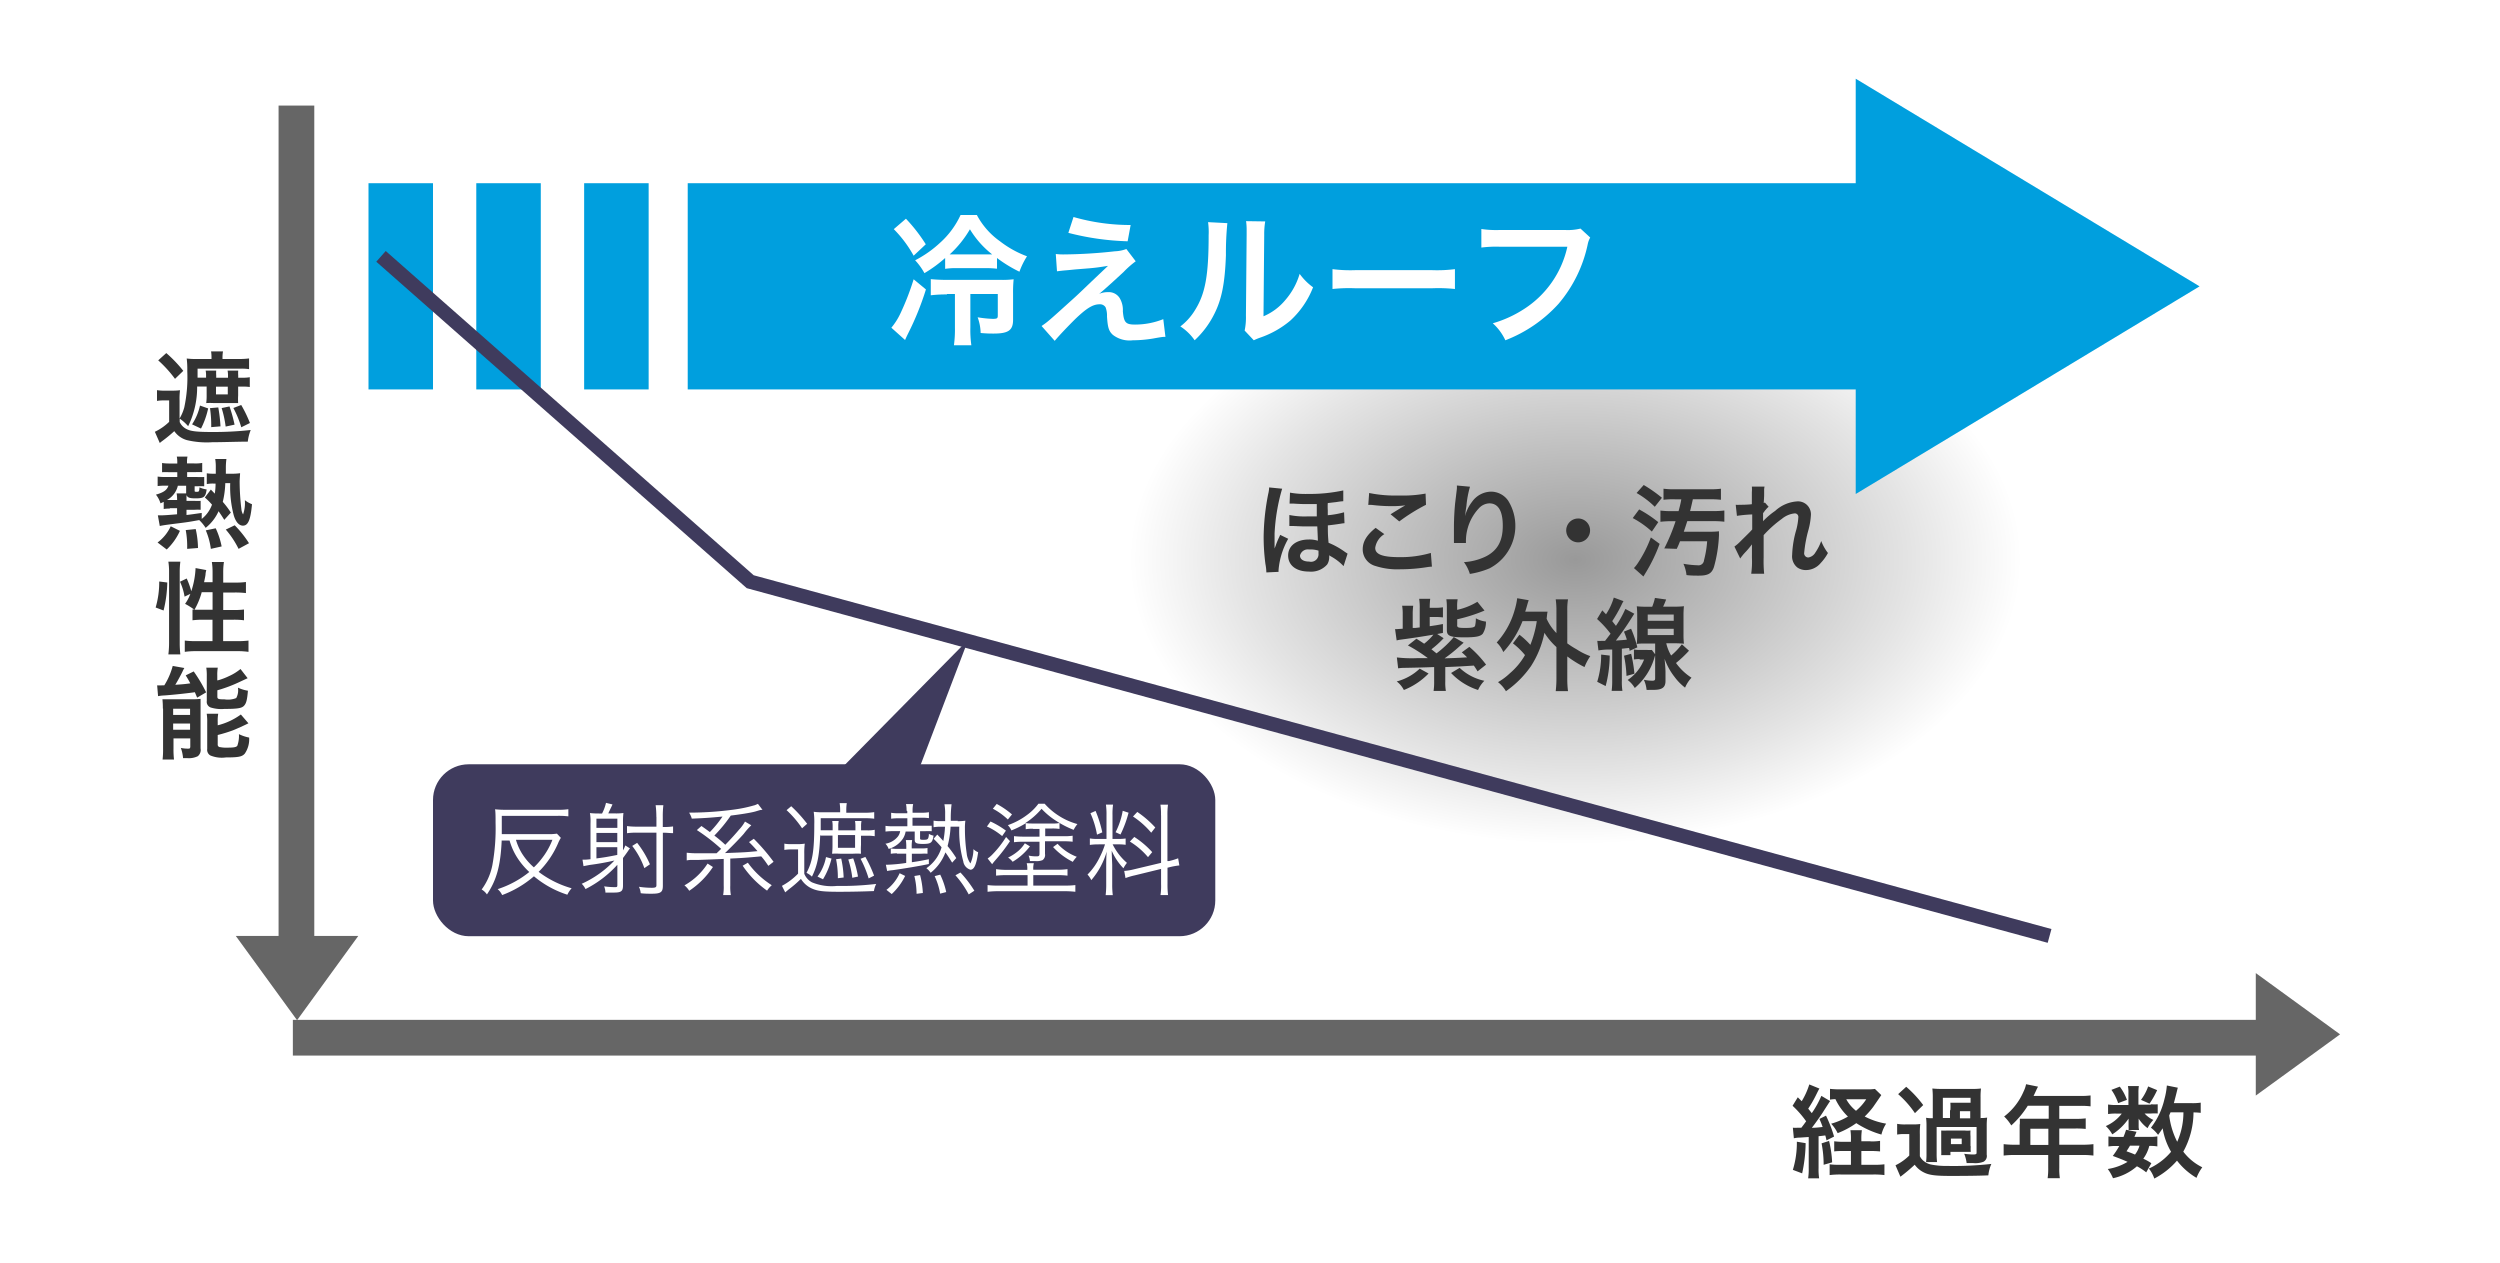
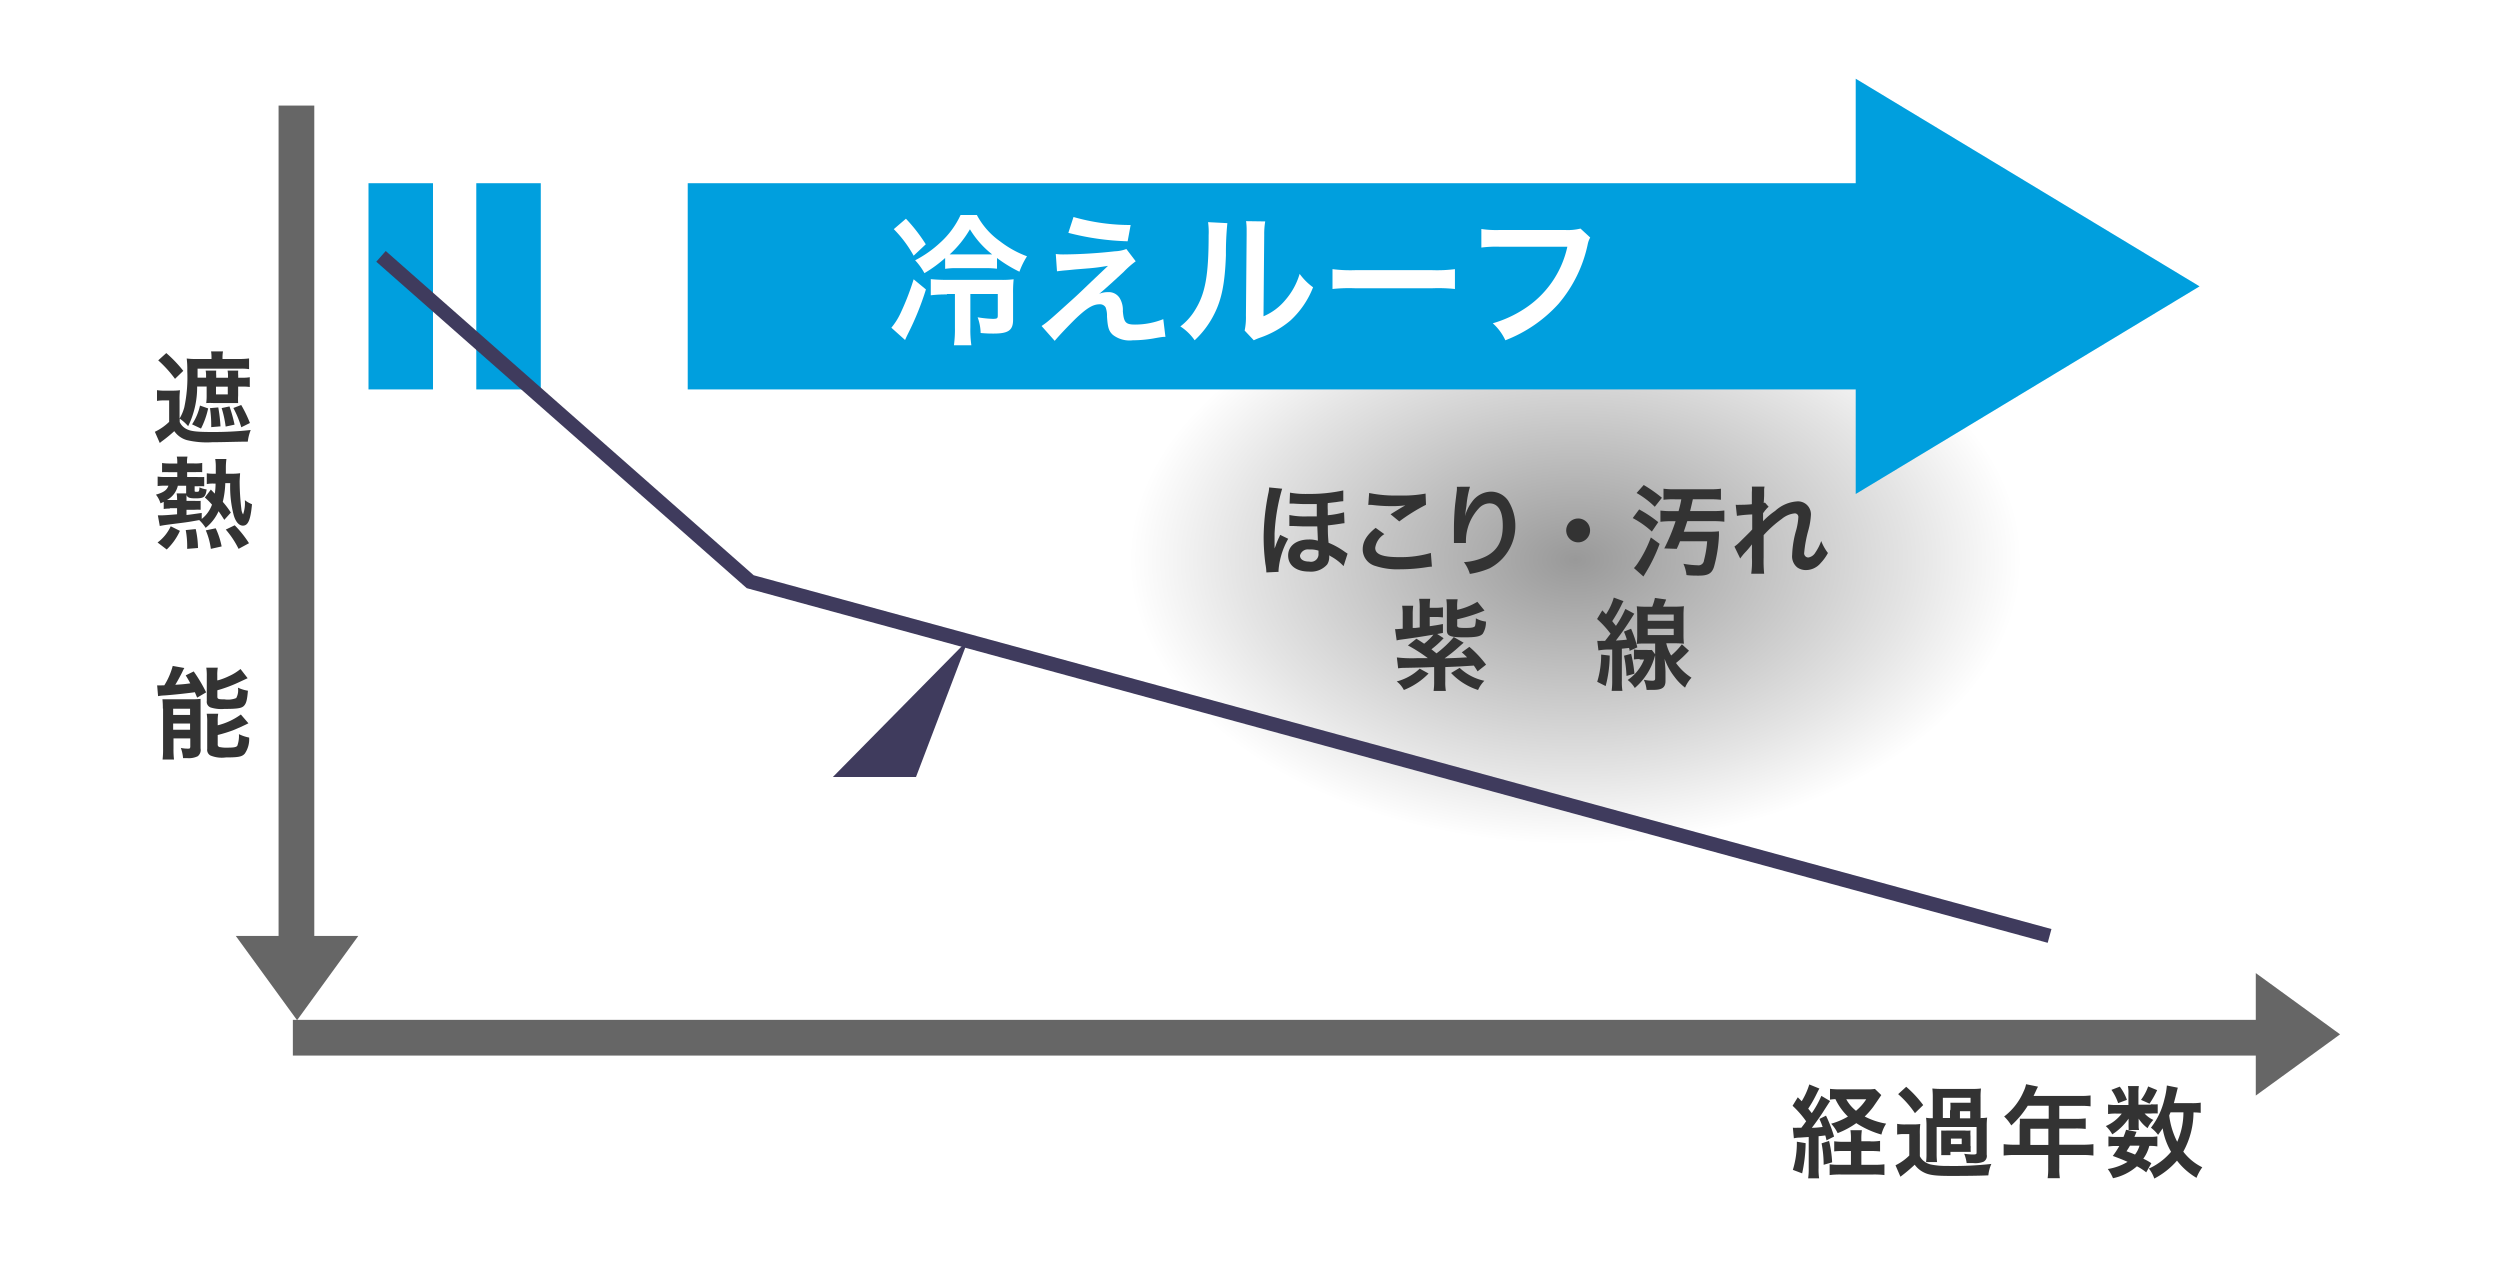
<svg xmlns="http://www.w3.org/2000/svg" id="レイヤー_1" data-name="レイヤー 1" viewBox="0 0 350 176.84">
  <defs>
    <style>.cls-1{fill:#fff;}.cls-2{fill:url(#名称未設定グラデーション_17);}.cls-3{fill:#333;}.cls-4{fill:#666;}.cls-5,.cls-8{fill:none;stroke-miterlimit:10;}.cls-5{stroke:#666;stroke-width:5px;}.cls-6{fill:#009fde;}.cls-7{fill:#3f3b5d;}.cls-8{stroke:#3f3b5d;stroke-width:2px;}</style>
    <radialGradient id="名称未設定グラデーション_17" cx="1280.19" cy="305.88" r="38.33" gradientTransform="translate(-1866.15 -239.77) scale(1.63 1.04)" gradientUnits="userSpaceOnUse">
      <stop offset="0" stop-color="#999" />
      <stop offset="0.75" stop-color="#e4e4e4" />
      <stop offset="1" stop-color="#fff" />
    </radialGradient>
  </defs>
  <title>img_hie03</title>
  <rect class="cls-1" width="350" height="176.84" />
  <ellipse class="cls-2" cx="215.84" cy="79.58" rx="81.9" ry="42.25" />
  <path class="cls-3" d="M271.16,267.78a6.21,6.21,0,0,0,.64-1.53,20.14,20.14,0,0,0,.42-5.06,12.77,12.77,0,0,0-.08-1.78,9.74,9.74,0,0,0,1.41.07h2.06v-0.14a5.19,5.19,0,0,0-.06-0.92h1.67a4.86,4.86,0,0,0-.07.92v0.14h2.3a10.62,10.62,0,0,0,1.42-.08v1.5a6.8,6.8,0,0,0-1.12-.07h-6.09v1.26h1.19v-0.32a3.2,3.2,0,0,0-.06-0.67h1.48a4.86,4.86,0,0,0,0,.69v0.31h1.65v-0.31a3.34,3.34,0,0,0-.06-0.69h1.49a4.68,4.68,0,0,0,0,.69v0.31h0.62a5.09,5.09,0,0,0,1-.07v1.37a7.4,7.4,0,0,0-1-.06h-0.63v1.25a9,9,0,0,0,0,1.06l-0.42,0h-3a9.12,9.12,0,0,0-1.05,0,7.53,7.53,0,0,0,.06-1.09v-1.23H273.6a12.35,12.35,0,0,1-1.26,5.56,6,6,0,0,0-1.18-1.06v0.48a2.06,2.06,0,0,0,1,1c0.56,0.29,1.47.39,3.52,0.39a47.34,47.34,0,0,0,5.42-.28,6.41,6.41,0,0,0-.41,1.63c-1.36,0-3.42.08-4.95,0.08a12,12,0,0,1-3.56-.29,3.2,3.2,0,0,1-1.78-1.26,19.59,19.59,0,0,1-1.6,1.32c-0.25.18-.31,0.24-0.43,0.34l-0.69-1.57a7.42,7.42,0,0,0,2-1.39v-3h-0.76a4.94,4.94,0,0,0-.94.07v-1.51a5.94,5.94,0,0,0,1.11.07h1.05a7.38,7.38,0,0,0,1.06-.06,10.12,10.12,0,0,0-.06,1.51v2.44Zm-1.88-9.13a18,18,0,0,1,2.38,2.49l-1.16,1.12a16.82,16.82,0,0,0-2.35-2.59Zm5.86,7.75a11.37,11.37,0,0,1-1,2.82l-1.25-.59A7.9,7.9,0,0,0,274,266Zm1.42-.14a22.13,22.13,0,0,1,.31,2.65l-1.3.11a16.58,16.58,0,0,0-.17-2.66Zm-0.32-1.82h1.65v-1.09h-1.65v1.09Zm1.89,1.68a20.69,20.69,0,0,1,.71,2.55l-1.25.27a14.88,14.88,0,0,0-.56-2.59Zm1.64-.2a18.07,18.07,0,0,1,1.22,2.52l-1.21.6a14.26,14.26,0,0,0-1.11-2.7Z" transform="translate(-246 -209.22)" />
  <path class="cls-3" d="M269.76,280.42a5.06,5.06,0,0,0-.84.06v-1l-0.45.21a3.68,3.68,0,0,0-.64-1.22c1.08-.31,1.55-0.64,1.75-1.26h-0.46a8.36,8.36,0,0,0-1.05.06v-1.33a7.38,7.38,0,0,0,1.08.06h1.67v-0.67h-1.13a9.75,9.75,0,0,0-1,0v-1.29a6.38,6.38,0,0,0,1.08.07h1.05v-0.21a3.59,3.59,0,0,0-.07-0.76h1.5a3.22,3.22,0,0,0-.07.74v0.22h1a5.13,5.13,0,0,0,1.13-.07v1.29a9.6,9.6,0,0,0-1,0h-1.11V276h1.34a10.18,10.18,0,0,0,1.05,0v1.3a9.66,9.66,0,0,0-1,0h-0.34v0.6c0,0.14,0,.17.25,0.17,0.36,0,.39,0,0.43-0.62a3.4,3.4,0,0,0,1,.29c-0.14,1.06-.37,1.25-1.53,1.25-0.86,0-1.13-.1-1.29-0.46,0,0.24,0,.39,0,0.73v0.08h1.12a6.26,6.26,0,0,0,.86,0v1.25a7,7,0,0,0-.87,0h-1.11v0.73c0.69-.08,1.08-0.14,2.13-0.29v0.84a4.47,4.47,0,0,0,1.44-2c-0.35-.39-0.47-0.53-1-1l0.84-1.11,0.55,0.57a8.81,8.81,0,0,0,.11-1.41h-0.31a4.62,4.62,0,0,0-.92.07v-1.51a5.71,5.71,0,0,0,.92.06h0.34v-0.8a6.84,6.84,0,0,0-.08-1.26h1.57a8.89,8.89,0,0,0-.08,1.16c0,0.36,0,.53,0,0.9h0.81a7.55,7.55,0,0,0,1.18-.07c0,0.28-.06.76-0.06,1.25a33.75,33.75,0,0,0,.24,3.74,1.8,1.8,0,0,0,.24.78,4.89,4.89,0,0,0,.25-2,3.72,3.72,0,0,0,1,.57c-0.2,2.19-.54,3-1.27,3-0.53,0-1-.49-1.28-1.43a15.55,15.55,0,0,1-.5-4.52h-0.69a12.61,12.61,0,0,1-.35,2.62,12.7,12.7,0,0,1,1.13,1.5L277.4,282c-0.39-.62-0.55-0.85-0.8-1.21a6.18,6.18,0,0,1-1.81,2.33,5.81,5.81,0,0,0-.9-1.09c-1.55.28-1.55,0.28-3.22,0.49s-2,.27-2.3.34l-0.27-1.49h0.41c0.42,0,1.23-.06,2.28-0.15v-0.85h-1Zm-1.7,4.75a5.89,5.89,0,0,0,1.84-2.27l1.29,0.64a8.25,8.25,0,0,1-1.85,2.61Zm2.73-6a4.51,4.51,0,0,0-.06-0.87h1.33v-1.08H270.9a3.06,3.06,0,0,1-1.53,2h1.43v-0.1Zm1.41,6.89a12.17,12.17,0,0,0-.2-2.63l1.4-.14a12.89,12.89,0,0,1,.32,2.65Zm3.32,0a9.82,9.82,0,0,0-.71-2.59l1.39-.29a11,11,0,0,1,.83,2.54Zm3.88,0a12.62,12.62,0,0,0-1.79-2.7l1.25-.6a14.94,14.94,0,0,1,2,2.51Z" transform="translate(-246 -209.22)" />
-   <path class="cls-3" d="M267.79,294.27a12.52,12.52,0,0,0,.5-3.64l1.13,0.14a17.5,17.5,0,0,1-.52,3.92Zm1.78,6.58a13.35,13.35,0,0,0,.1-1.77v-9.75a9.26,9.26,0,0,0-.1-1.48h1.68a11.19,11.19,0,0,0-.09,1.48v9.86a13.44,13.44,0,0,0,.09,1.65h-1.68Zm6.19-10.07v-1.4a9.38,9.38,0,0,0-.1-1.48h1.69a9.49,9.49,0,0,0-.1,1.48v1.4h1.64a9.84,9.84,0,0,0,1.54-.08v1.55a12.91,12.91,0,0,0-1.53-.08h-1.65v2.45h1.4a10.59,10.59,0,0,0,1.51-.07v1.51a10.51,10.51,0,0,0-1.53-.08h-1.39v3h1.91a12.65,12.65,0,0,0,1.64-.08v1.58a11.27,11.27,0,0,0-1.64-.1h-5.63a11.35,11.35,0,0,0-1.65.1v-1.58a12.75,12.75,0,0,0,1.65.08h2.23v-3H274.5a11.69,11.69,0,0,0-1.55.08v-1.51l0.22,0a9,9,0,0,0-1.26-.79,5.82,5.82,0,0,0,.74-1.4l-0.81.39a8,8,0,0,0-.64-2.09l0.94-.45a11.45,11.45,0,0,1,.64,1.78,11.78,11.78,0,0,0,.6-3.24l1.5,0.28a3.57,3.57,0,0,0-.1.5c0,0.27-.14.84-0.21,1.2h1.19Zm-1.53,1.39a10.46,10.46,0,0,1-1,2.41c0.31,0,.62,0,1.06,0h1.47v-2.45h-1.53Z" transform="translate(-246 -209.22)" />
  <path class="cls-3" d="M268,305.17a6.12,6.12,0,0,0,.67,0H269a9.79,9.79,0,0,0,1.18-2.72l1.63,0.29a4.23,4.23,0,0,0-.27.52c-0.17.36-.67,1.3-1,1.83,0.9-.06,1.23-0.08,2.1-0.2-0.25-.49-0.34-0.62-0.64-1.12l1.12-.55a20.92,20.92,0,0,1,1.74,2.93l-1.26.74-0.32-.76c-0.9.14-3.28,0.39-4.24,0.45a6.43,6.43,0,0,0-.91.1Zm0.8,3.24a12,12,0,0,0-.06-1.29c0.31,0,.56,0,1,0h3.08a10.16,10.16,0,0,0,1.26-.06c0,0.39,0,.62,0,1.32V314a1.13,1.13,0,0,1-.39,1.09,2.84,2.84,0,0,1-1.47.27h-0.59a5.68,5.68,0,0,0-.31-1.43,4.88,4.88,0,0,0,.94.1c0.29,0,.35,0,0.38-0.25V312.6h-2.35V314a12.11,12.11,0,0,0,.07,1.55h-1.6a11.63,11.63,0,0,0,.07-1.53v-5.6Zm1.44,0.9h2.37v-0.87h-2.37v0.87Zm0,2.07h2.37v-0.87h-2.37v0.87Zm6.25-6.91a9,9,0,0,0,1.56-.59,7,7,0,0,0,1.62-1l1,1.29c-0.29.13-.29,0.13-1,0.46a19.59,19.59,0,0,1-3.24,1.23v0.88c0,0.34.13,0.39,1,.39a3.1,3.1,0,0,0,1.64-.18,2.24,2.24,0,0,0,.24-1.46,5.2,5.2,0,0,0,1.4.43c-0.11,1.32-.24,1.79-0.56,2.12s-0.9.43-2.73,0.43a5,5,0,0,1-1.92-.2,0.84,0.84,0,0,1-.55-0.92V303.9a7.19,7.19,0,0,0-.07-1.21h1.61a6.08,6.08,0,0,0-.07,1.13v0.64Zm0,6.29a9.26,9.26,0,0,0,3.23-1.51l1.06,1.23c-0.41.22-1.78,0.84-2.21,1a20.29,20.29,0,0,1-2.09.64v1.32a0.34,0.34,0,0,0,.35.38,4.17,4.17,0,0,0,1,.07c0.92,0,1.28-.07,1.4-0.28a4.12,4.12,0,0,0,.22-1.61,5.68,5.68,0,0,0,1.43.48,3.54,3.54,0,0,1-.62,2.26c-0.38.42-.87,0.52-2.63,0.52a4.18,4.18,0,0,1-2.19-.28,0.91,0.91,0,0,1-.43-0.91v-3.68a7,7,0,0,0-.07-1.25h1.61a5.91,5.91,0,0,0-.07,1.16v0.46Z" transform="translate(-246 -209.22)" />
  <path class="cls-3" d="M497,367.1a4.9,4.9,0,0,0,.7,0h0.49c0.22-.28.38-0.49,0.67-0.9a13.82,13.82,0,0,0-1.9-2.17l0.73-1.19,0.55,0.55a10.29,10.29,0,0,0,1.06-2.35l1.42,0.58c-0.13.21-.13,0.21-0.52,1a16.28,16.28,0,0,1-1.05,1.81l0.5,0.63a13.45,13.45,0,0,0,1.34-2.42l1.23,0.73c-0.14.2-.14,0.2-0.84,1.29-0.43.7-1.23,1.82-1.72,2.45,0.67,0,1.06-.07,1.51-0.11a12.15,12.15,0,0,0-.45-1.13l0.92-.46a18.58,18.58,0,0,1,1.13,2.93l-1.06.53c-0.07-.34-0.11-0.49-0.17-0.69-0.46.06-.6,0.08-0.94,0.11v4.43a8.42,8.42,0,0,0,.08,1.47h-1.54a8.82,8.82,0,0,0,.08-1.49v-4.3l-1.18.08a4.34,4.34,0,0,0-.9.1Zm1.79,2.16a20.9,20.9,0,0,1-.49,4.23L497,373a12.92,12.92,0,0,0,.56-3.94Zm3.28-.31a16.06,16.06,0,0,1,.43,3l-1.19.34a15.58,15.58,0,0,0-.29-3Zm5.8,0.07a8.59,8.59,0,0,0,1.34-.08v1.48a13.23,13.23,0,0,0-1.36-.06h-1.26v1.93h1.72a10,10,0,0,0,1.51-.07v1.51a11.57,11.57,0,0,0-1.54-.08h-4.59a12,12,0,0,0-1.54.08v-1.51a8.63,8.63,0,0,0,1.34.07h1.64v-1.93h-0.94c-0.53,0-1,0-1.4.06V369a9,9,0,0,0,1.4.07h0.94v-0.28a7.42,7.42,0,0,0-.07-1.34h1.6a8.3,8.3,0,0,0-.07,1.34V369h1.28Zm1.51-6.49c-0.49.74-1,1.46-1.12,1.64a10.76,10.76,0,0,1-1.2,1.36,10.06,10.06,0,0,0,3,1,5,5,0,0,0-.66,1.53,12.82,12.82,0,0,1-3.52-1.6,11.71,11.71,0,0,1-2.61,1.4,5.07,5.07,0,0,0-.91-1.32,10.11,10.11,0,0,0,2.35-1,8.38,8.38,0,0,1-1.75-2.44,4.93,4.93,0,0,0-.76.07v-1.51a12.67,12.67,0,0,0,1.54.07h3.66a7.09,7.09,0,0,0,1.09-.06Zm-4.9.59a5.29,5.29,0,0,0,1.36,1.61,7,7,0,0,0,1.43-1.61h-2.79Z" transform="translate(-246 -209.22)" />
  <path class="cls-3" d="M511.66,366.57a6.12,6.12,0,0,0,1.12.07h1a7.25,7.25,0,0,0,1.06-.06,10.09,10.09,0,0,0-.06,1.51v3a2,2,0,0,0,.63.74,2.38,2.38,0,0,0,.92.42,10.43,10.43,0,0,0,2.24.2,47.7,47.7,0,0,0,6.22-.28,5.17,5.17,0,0,0-.42,1.6c-1.33.06-3.32,0.08-5.27,0.08-2.12,0-3-.11-3.74-0.48a3.43,3.43,0,0,1-1.3-1.09,23.28,23.28,0,0,1-2,1.68l-0.69-1.6a7.17,7.17,0,0,0,1.93-1.37v-3h-0.7a5.21,5.21,0,0,0-1,.07v-1.51Zm1.21-5.2a15.81,15.81,0,0,1,2.38,2.56l-1.16,1.13a13.81,13.81,0,0,0-2.35-2.66Zm10.45,4.37a4.32,4.32,0,0,0,.88-0.06,9.69,9.69,0,0,0-.06,1.19v4a0.91,0.91,0,0,1-.46,1,3.18,3.18,0,0,1-1.44.18h-0.91a5.39,5.39,0,0,0-.34-1.3,10.62,10.62,0,0,0,1.21.1c0.41,0,.52-0.06.52-0.22V367h-5.59v3.68a9,9,0,0,0,.06,1.23h-1.54a9.3,9.3,0,0,0,.06-1.23v-3.85a9.08,9.08,0,0,0-.06-1.12,4.9,4.9,0,0,0,.94.06v-2.89a10.92,10.92,0,0,0-.06-1.27,12.21,12.21,0,0,0,1.34.06H522a9.85,9.85,0,0,0,1.34-.06,9.1,9.1,0,0,0-.06,1.27v2.89h0.07Zm-1.41,3.94a3.8,3.8,0,0,0,0,.8c-0.39,0-.56,0-0.85,0h-2v0.46h-1.29a6.65,6.65,0,0,0,0-.8v-1.82c0-.29,0-0.48,0-0.83a5.1,5.1,0,0,0,.85,0h2.4a3.9,3.9,0,0,0,.85,0,4.92,4.92,0,0,0,0,.8v1.43Zm-2.86-5a7.59,7.59,0,0,0,0-1.08c0.28,0,.69,0,1.12,0h1.71v-0.69H518v2.83H519v-1.11Zm0.08,4.72h1.51v-0.78h-1.51v0.78Zm2.7-3.61v-1h-1.44v1h1.44Z" transform="translate(-246 -209.22)" />
  <path class="cls-3" d="M528.77,366.65a7.87,7.87,0,0,0,0-.81c0.29,0,.6,0,1,0h3.05v-1.82h-2.93a12.92,12.92,0,0,1-2.31,2.76,6.11,6.11,0,0,0-1-1.25,8.7,8.7,0,0,0,2.73-3.52,4.07,4.07,0,0,0,.34-1l1.67,0.34c-0.08.17-.11,0.21-0.21,0.42,0,0-.15.34-0.41,0.88h6.55a9.86,9.86,0,0,0,1.43-.07v1.53a10.22,10.22,0,0,0-1.43-.07H534.3v1.82h2.26a10.33,10.33,0,0,0,1.44-.07v1.48a13.2,13.2,0,0,0-1.4-.06h-2.3v2.27h3.25a11.52,11.52,0,0,0,1.53-.08V371a12,12,0,0,0-1.53-.08H534.3v1.75a8.51,8.51,0,0,0,.08,1.5h-1.71a10.14,10.14,0,0,0,.08-1.53v-1.72h-4.71a12.11,12.11,0,0,0-1.53.08v-1.6a11.8,11.8,0,0,0,1.53.08h0.71v-2.86Zm4,2.86v-2.27h-2.52v2.27h2.52Z" transform="translate(-246 -209.22)" />
  <path class="cls-3" d="M547.18,363.82a6.41,6.41,0,0,0,.9,0v1.29a6.71,6.71,0,0,0-.9,0h-0.94a3.8,3.8,0,0,0,1.23.9,4.51,4.51,0,0,0-.81,1.15,5.08,5.08,0,0,1-1.25-1.33c0,0.29,0,.46,0,0.57v0.5a2.1,2.1,0,0,0,.06.52H544a2.54,2.54,0,0,0,0-.46v-0.53c0-.13,0-0.35,0-0.6a8,8,0,0,1-2.28,2.2,4.78,4.78,0,0,0-.91-1.16,5.61,5.61,0,0,0,2.24-1.75h-0.76a6.63,6.63,0,0,0-1.16.07v-1.34a6.59,6.59,0,0,0,1.18.07h1.67v-1.65a4.51,4.51,0,0,0-.07-1h1.53a5.52,5.52,0,0,0-.06.92v1.68h1.71Zm-0.71,9.53a7.46,7.46,0,0,0-1.3-.85,7.34,7.34,0,0,1-3.35,1.67,6.11,6.11,0,0,0-.73-1.29,7.65,7.65,0,0,0,2.77-1c-0.7-.31-1.08-0.46-2.07-0.83a11.85,11.85,0,0,0,.91-1.39h-0.41a6,6,0,0,0-1.11.07v-1.41a5.87,5.87,0,0,0,1.11.07h1a10,10,0,0,0,.36-1l1.46,0.28c-0.13.35-.18,0.45-0.29,0.71h2.21a5,5,0,0,0,1-.07v1.41a5.56,5.56,0,0,0-1.13-.07,5.19,5.19,0,0,1-.84,1.79,7.26,7.26,0,0,1,1.13.63Zm-3.7-12a7,7,0,0,1,1,1.85l-1.23.46a7.24,7.24,0,0,0-.94-1.86Zm1.43,8.26c-0.2.34-.24,0.41-0.49,0.79,0.59,0.21.77,0.28,1.19,0.46a3.6,3.6,0,0,0,.63-1.25h-1.33Zm3.8-7.77a12.12,12.12,0,0,1-1.07,1.89l-1.19-.53a6.93,6.93,0,0,0,1-1.88Zm6.09,3.18a7.25,7.25,0,0,0-1-.06,11.45,11.45,0,0,1-1.43,5.49,7.45,7.45,0,0,0,2.66,2.19,6.44,6.44,0,0,0-.81,1.48,9.61,9.61,0,0,1-2.73-2.41,10.88,10.88,0,0,1-3.18,2.51,4.35,4.35,0,0,0-.76-1.4,8.48,8.48,0,0,0,1.11-.6,8.69,8.69,0,0,0,2-1.75,9.56,9.56,0,0,1-1.18-3.29c-0.25.39-.35,0.53-0.64,0.92a4.91,4.91,0,0,0-1-1,10.28,10.28,0,0,0,1.89-4,10.17,10.17,0,0,0,.34-1.91l1.54,0.31c-0.06.17-.08,0.29-0.2,0.77s-0.21.84-.36,1.39h2.44a7.64,7.64,0,0,0,1.32-.07V365Zm-4.22-.06c-0.11.25-.11,0.25-0.18,0.43a11,11,0,0,0,1.12,3.68,10.15,10.15,0,0,0,.87-4.12h-1.81Z" transform="translate(-246 -209.22)" />
  <polygon class="cls-4" points="50.16 131.03 41.59 142.83 33.01 131.03 50.16 131.03" />
  <line class="cls-5" x1="41.5" y1="136.78" x2="41.5" y2="14.78" />
  <polygon class="cls-4" points="315.81 136.23 327.61 144.81 315.81 153.38 315.81 136.23" />
  <line class="cls-5" x1="322" y1="145.28" x2="41" y2="145.28" />
-   <rect class="cls-6" x="81.78" y="25.65" width="9.03" height="28.87" />
  <rect class="cls-6" x="66.68" y="25.65" width="9.03" height="28.87" />
  <rect class="cls-6" x="51.59" y="25.65" width="9.03" height="28.87" />
-   <rect class="cls-7" x="60.62" y="107" width="109.52" height="24.07" rx="5" ry="5" />
  <path class="cls-1" d="M316.24,326.82c-0.15,3.56-.71,5.62-2.07,7.62a2.3,2.3,0,0,0-.74-0.69,8.53,8.53,0,0,0,1.5-3.4,28.63,28.63,0,0,0,.45-5.91c0-.87,0-1.5-0.07-1.92a13.94,13.94,0,0,0,1.64.07H324a9.78,9.78,0,0,0,1.57-.08v1a11.11,11.11,0,0,0-1.57-.07h-7.75V325c0,0.38,0,.57,0,1h6.42a7.52,7.52,0,0,0,1.3-.07l0.55,0.59a5,5,0,0,0-.39.76,12.82,12.82,0,0,1-2.72,4,14,14,0,0,0,4.62,2.3,3.66,3.66,0,0,0-.6.9,13.85,13.85,0,0,1-4.68-2.58,14.45,14.45,0,0,1-4.45,2.63,2.41,2.41,0,0,0-.63-0.83,13.83,13.83,0,0,0,4.43-2.4,10.22,10.22,0,0,1-1.68-2,8.91,8.91,0,0,1-1.08-2.41h-1.09Zm2,0a7.89,7.89,0,0,0,.8,1.83,8.81,8.81,0,0,0,1.7,2,10,10,0,0,0,1.09-1.21,10.2,10.2,0,0,0,1.51-2.65h-5.1Z" transform="translate(-246 -209.22)" />
  <path class="cls-1" d="M332.42,330.3a15.27,15.27,0,0,1-4.45,3.39,2.67,2.67,0,0,0-.53-0.74,14.43,14.43,0,0,0,4.58-3.26,34.17,34.17,0,0,1-3.45.62l-0.88.17-0.14-.91h0.31c0.18,0,.31,0,0.81-0.06v-5a6.79,6.79,0,0,0-.08-1.46,11.54,11.54,0,0,0,1.28.06h0.42a6.26,6.26,0,0,0,.55-1.49l0.91,0.22c-0.18.41-.48,1-0.59,1.26h1a7.59,7.59,0,0,0,1.12-.06,10.15,10.15,0,0,0-.06,1.29v3.94a3.2,3.2,0,0,0,.32-0.69L334.2,328a2.37,2.37,0,0,0-.2.25c-0.17.27-.6,0.85-0.78,1.09v3.84c0,0.81-.25,1-1.27,1-0.29,0-.69,0-1.19,0a2.57,2.57,0,0,0-.18-0.87,11.49,11.49,0,0,0,1.42.11c0.36,0,.43,0,0.43-0.29V330.3Zm0-6.47H329.5v1.29h2.93v-1.29Zm-2.93,3.29h2.93v-1.29H329.5v1.29Zm0,2.28c1.16-.15,1.46-0.2,2.93-0.49v-1.08H329.5v1.57Zm8.4-5.81a12.56,12.56,0,0,0-.1-1.64h1.08a13.52,13.52,0,0,0-.08,1.65V325h0.11a8.64,8.64,0,0,0,1.33-.08v0.94c-0.42,0-.91-0.06-1.32-0.06H338.8v7.42c0,0.91-.29,1.12-1.57,1.12-0.5,0-1,0-1.53-.07a2.65,2.65,0,0,0-.25-0.9,12.42,12.42,0,0,0,1.78.14c0.52,0,.67-0.07.67-0.35v-7.37h-2.69a9.82,9.82,0,0,0-1.43.08v-1a9.81,9.81,0,0,0,1.43.08h2.69v-1.39Zm-1.68,7.17a11.1,11.1,0,0,0-1.7-3.11l0.69-.43a13.24,13.24,0,0,1,1.79,3Z" transform="translate(-246 -209.22)" />
  <path class="cls-1" d="M345.81,330.6a11.76,11.76,0,0,1-3.32,3.33,3,3,0,0,0-.67-0.76,9.15,9.15,0,0,0,3.24-3.05Zm-3.67-2a12.85,12.85,0,0,0,1.47.08h1.71l1,0c0.14-.14.36-0.34,0.64-0.62a26.51,26.51,0,0,0-3.4-2.63l0.64-.57c0.69,0.48.87,0.62,1.18,0.85a16.17,16.17,0,0,0,1.77-2.17c-1.95.18-2.44,0.21-4.3,0.29a3,3,0,0,0-.38-0.84,47.5,47.5,0,0,0,6.21-.42,19.17,19.17,0,0,0,2.9-.6c0.06,0,.24-0.08.53-0.21l0.64,0.84c-0.25,0-.25,0-0.94.21s-2.41.46-3.5,0.59a20.59,20.59,0,0,1-2.3,2.8,18.48,18.48,0,0,1,1.53,1.29c0.76-.78,1.5-1.6,1.93-2.12a5.55,5.55,0,0,0,.83-1.13l0.88,0.52a10,10,0,0,0-1.05,1.19c-0.55.64-1.89,2-2.63,2.7,2.91-.11,2.91-0.11,4.55-0.27a16.8,16.8,0,0,0-1.19-1.27l0.67-.46a27.25,27.25,0,0,1,2.77,3.22l-0.73.57c-0.43-.63-0.57-0.84-1-1.33-2,.18-2.23.21-4.33,0.31v3.75a6.58,6.58,0,0,0,.08,1.36h-1.08a6.58,6.58,0,0,0,.08-1.36v-3.7l-1.44.06-2.07.08-1,0a3.14,3.14,0,0,0-.67.07ZM350.7,330a12.11,12.11,0,0,0,3.35,3.15,3.7,3.7,0,0,0-.66.76,13.71,13.71,0,0,1-3.42-3.49Z" transform="translate(-246 -209.22)" />
-   <path class="cls-1" d="M355.77,327.33a5.7,5.7,0,0,0,1.09.07h0.73a6.19,6.19,0,0,0,1.08-.07,10,10,0,0,0-.07,1.47v2.75a2.39,2.39,0,0,0,1.08,1.2,7.24,7.24,0,0,0,3.49.5,40.93,40.93,0,0,0,5.5-.28,3.32,3.32,0,0,0-.32,1c-1.47.06-3.21,0.1-4.82,0.1-2.34,0-3.1-.1-3.94-0.49a3.47,3.47,0,0,1-1.46-1.32,15.26,15.26,0,0,1-1.7,1.47l-0.5.42-0.46-.91a9.14,9.14,0,0,0,2.26-1.71v-3.39h-0.92a5.6,5.6,0,0,0-1,.07v-0.91Zm1-5.24a19.56,19.56,0,0,1,2.23,2.46l-0.71.63a14,14,0,0,0-2.17-2.54Zm4.06,4c-0.11,2.91-.39,4.31-1.16,5.86a2.93,2.93,0,0,0-.76-0.53c0.85-1.58,1.09-3.11,1.09-6.81a10.68,10.68,0,0,0-.08-1.74,8.72,8.72,0,0,0,1.3.07h2.4v-0.28a5.84,5.84,0,0,0-.07-1h1a5.79,5.79,0,0,0-.07,1V323h2.69a7.71,7.71,0,0,0,1.22-.08v0.92a9.19,9.19,0,0,0-1.11-.07H360.9v1c0,0.18,0,.31,0,0.69h1.67v-0.56a3.64,3.64,0,0,0-.06-0.74h0.91a3.52,3.52,0,0,0-.06.76v0.55h2.4v-0.55a3.88,3.88,0,0,0-.06-0.76h0.91a3.53,3.53,0,0,0-.06.76v0.55h0.85a4.79,4.79,0,0,0,1.06-.08v0.9a6.55,6.55,0,0,0-1.05-.07h-0.87v1.27a9.71,9.71,0,0,0,0,1.25,10.68,10.68,0,0,0-1.13,0H363.6a10.85,10.85,0,0,0-1.11,0,10.26,10.26,0,0,0,.06-1.25v-1.29h-1.68Zm1.58,3.33a9.87,9.87,0,0,1-1.19,2.9l-0.77-.38a6.58,6.58,0,0,0,1.19-2.73Zm1.36,0a14.44,14.44,0,0,1,.34,2.65l-0.81.1a13.12,13.12,0,0,0-.25-2.66Zm-0.46-1.51h2.4v-1.78h-2.4v1.78Zm2.14,1.48a15.08,15.08,0,0,1,.67,2.55l-0.8.17a13.16,13.16,0,0,0-.56-2.56Zm1.7-.2a18,18,0,0,1,1.22,2.62l-0.76.39a15.31,15.31,0,0,0-1.13-2.75Z" transform="translate(-246 -209.22)" />
  <path class="cls-1" d="M372.92,322.69a4.2,4.2,0,0,0-.08-0.9h1a4.39,4.39,0,0,0-.08.9V323H375a5.58,5.58,0,0,0,1.05-.07v0.83a7.07,7.07,0,0,0-1-.06h-1.3v1.12h1.64c0.43,0,.76,0,1.05,0v0.77a9.63,9.63,0,0,0-1,0h-0.63v1c0,0.17.07,0.2,0.45,0.2,0.63,0,.7-0.06.78-0.63l0-.2a2,2,0,0,0,.66.25c-0.17,1-.34,1.16-1.51,1.16-0.87,0-1.13-.13-1.13-0.55v-1.19h-1.27a2.73,2.73,0,0,1-.38,1,3.61,3.61,0,0,1-2,1.44,2,2,0,0,0-.45-0.73,2.82,2.82,0,0,0,1.74-1,1.58,1.58,0,0,0,.32-0.76h-1a8.35,8.35,0,0,0-1.05.06v-0.8a7.24,7.24,0,0,0,1.06.06h2v-1.12h-1.27a6.67,6.67,0,0,0-1,.06v-0.83a5.83,5.83,0,0,0,1,.07h1.26v-0.29Zm-1.34,6a5.09,5.09,0,0,0-.87.06V328a4.9,4.9,0,0,0,.87.06h1.3v-0.29a6,6,0,0,0-.06-0.94h0.88a5.65,5.65,0,0,0-.06,1V328H375a4.63,4.63,0,0,0,.85-0.06v0.8a7.13,7.13,0,0,0-.85,0h-1.34v1.19c1-.14,1.33-0.21,2.38-0.42v0.67c-1.26.28-3.59,0.66-5.1,0.87a6.13,6.13,0,0,0-.74.11l-0.18-.88h0.29a21.69,21.69,0,0,0,2.56-.25v-1.3h-1.3Zm-1.48,5.11a6,6,0,0,0,1.85-2.33l0.77,0.38a8.58,8.58,0,0,1-1.88,2.54Zm4.22,0.55a10.78,10.78,0,0,0-.31-2.49l0.8-.13a11.89,11.89,0,0,1,.39,2.51Zm5.74-10.16a8.42,8.42,0,0,0,1.09-.07,7.6,7.6,0,0,0-.06,1.13,23.63,23.63,0,0,0,.25,3.46,2.88,2.88,0,0,0,.52,1.39,4.87,4.87,0,0,0,.42-2,2,2,0,0,0,.66.43c-0.24,1.75-.56,2.45-1.08,2.45a1.42,1.42,0,0,1-1-1.16,16.07,16.07,0,0,1-.56-4.87h-1.22a12.79,12.79,0,0,1-.42,2.72,15.74,15.74,0,0,1,1.22,1.68l-0.58.64c-0.45-.73-0.63-1-0.94-1.44a6.56,6.56,0,0,1-2.07,2.86,2.61,2.61,0,0,0-.6-0.64,5.36,5.36,0,0,0,2.13-2.93,13.52,13.52,0,0,0-1.12-1.19l0.52-.59c0.43,0.45.53,0.55,0.84,0.9a13.12,13.12,0,0,0,.24-2h-0.6a6.6,6.6,0,0,0-1,.07v-0.92a5.07,5.07,0,0,0,1,.07h0.62c0-.39,0-0.63,0-1a6.8,6.8,0,0,0-.1-1.36h1a16.46,16.46,0,0,0-.11,2.31h1Zm-2.44,10.14a9.62,9.62,0,0,0-.77-2.45l0.78-.21a10.5,10.5,0,0,1,.84,2.44Zm4,0.11a13.58,13.58,0,0,0-1.86-2.68l0.7-.39a16.09,16.09,0,0,1,1.95,2.55Z" transform="translate(-246 -209.22)" />
  <path class="cls-1" d="M384.67,324.23a12,12,0,0,1,2.16,1.28l-0.53.76a9.14,9.14,0,0,0-2.13-1.34Zm5.15,6.75a2.94,2.94,0,0,0-.08-0.91h1a2.83,2.83,0,0,0-.08.91h3.26a9.75,9.75,0,0,0,1.53-.08v0.91a11.21,11.21,0,0,0-1.51-.07h-3.28v1.46H395a10.79,10.79,0,0,0,1.55-.07v0.94a13.12,13.12,0,0,0-1.6-.08h-9.12a12.79,12.79,0,0,0-1.57.08v-0.94a10.56,10.56,0,0,0,1.54.07h4.06v-1.46H387a12.86,12.86,0,0,0-1.55.07V330.9A10,10,0,0,0,387,331h2.83Zm-2.42-4a23.38,23.38,0,0,1-2,2.61c-0.25.29-.38,0.45-0.5,0.62l-0.63-.8a4.14,4.14,0,0,0,.67-0.57,14.06,14.06,0,0,0,1.91-2.44Zm-1.86-5.21a11.81,11.81,0,0,1,2.14,1.47l-0.58.71a9.33,9.33,0,0,0-2.1-1.51Zm5.06,3.47a6.06,6.06,0,0,0-1,.07v-0.83a12.6,12.6,0,0,1-2,1,2.8,2.8,0,0,0-.5-0.74,9.75,9.75,0,0,0,2.65-1.4,7.34,7.34,0,0,0,1.63-1.6h0.87a9.32,9.32,0,0,0,2,1.7,9.42,9.42,0,0,0,2.59,1.15,4.2,4.2,0,0,0-.53.81,13.33,13.33,0,0,1-2.4-1.23,10.22,10.22,0,0,1-2.09-1.72,10,10,0,0,1-2.28,2,6.74,6.74,0,0,0,1,.06h2.79a4.4,4.4,0,0,0,1-.07v0.83a6.84,6.84,0,0,0-1-.06h-1v1.08h2.58a7.58,7.58,0,0,0,1.26-.07v0.84a10.07,10.07,0,0,0-1.25-.06H392.3v1.77a0.87,0.87,0,0,1-.35.87,2.2,2.2,0,0,1-1,.13c-0.24,0-.38,0-0.76,0A2.4,2.4,0,0,0,390,329a5,5,0,0,0,1.11.11c0.35,0,.42-0.07.42-0.38v-1.67h-2.34a10.67,10.67,0,0,0-1.23.07v-0.85a11.6,11.6,0,0,0,1.3.07h2.27v-1.08h-0.88Zm-0.41,2.47a8.45,8.45,0,0,1-2.42,2.16,2.64,2.64,0,0,0-.64-0.59,6.49,6.49,0,0,0,1.51-1,4.7,4.7,0,0,0,.84-1Zm3.87-.36a7,7,0,0,0,2.69,1.82,4.87,4.87,0,0,0-.56.71,9.8,9.8,0,0,1-2.76-2.07Z" transform="translate(-246 -209.22)" />
  <path class="cls-1" d="M399.8,327.44a6.94,6.94,0,0,0-1.22.07V326.6a6.39,6.39,0,0,0,1.22.07h1.11v-3.31a10,10,0,0,0-.08-1.5h1a9.39,9.39,0,0,0-.08,1.49v3.32h0.84a6.73,6.73,0,0,0,1-.06v0.88a7.39,7.39,0,0,0-1.05-.06h-0.77a8.37,8.37,0,0,0,2,2.59,4.84,4.84,0,0,0-.49.76,8.28,8.28,0,0,1-1.64-2.46c0,0.56.07,1.81,0.07,2.07V333a11.6,11.6,0,0,0,.08,1.54h-1a12.44,12.44,0,0,0,.08-1.55v-2.38c0-.64,0-1.43.07-2.17a10.64,10.64,0,0,1-2.16,4,3,3,0,0,0-.53-0.78,8.91,8.91,0,0,0,1.67-2.35,11.35,11.35,0,0,0,.78-1.88H399.8Zm-0.42-4.69a16.5,16.5,0,0,1,.94,3l-0.74.32a12.46,12.46,0,0,0-.92-3ZM404,323a15.89,15.89,0,0,1-1.13,3.05l-0.69-.32a10.48,10.48,0,0,0,1-3Zm4.54,0.34a8.93,8.93,0,0,0-.08-1.47h1.06a10.1,10.1,0,0,0-.08,1.46v6.44l0.21,0a8.83,8.83,0,0,0,1.29-.39l0.17,1a9.89,9.89,0,0,0-1.34.24l-0.32.08V333a10.94,10.94,0,0,0,.08,1.53h-1.06a8.2,8.2,0,0,0,.08-1.54v-2.12l-3.68.9a9.76,9.76,0,0,0-1.3.38l-0.18-1a7.5,7.5,0,0,0,1.34-.22l3.82-.91v-6.65Zm-3.74,3.05a12.41,12.41,0,0,1,2.51,2.13l-0.59.7a10.3,10.3,0,0,0-2.54-2.18Zm0.42-3.5a14.31,14.31,0,0,1,2.52,2.18l-0.57.73a11.88,11.88,0,0,0-2.55-2.27Z" transform="translate(-246 -209.22)" />
  <polygon class="cls-7" points="116.6 108.78 135.56 89.55 128.24 108.78 116.6 108.78" />
  <path class="cls-3" d="M423.29,289.36a7.09,7.09,0,0,0-.13-1.18,28.94,28.94,0,0,1-.25-3.81,32.26,32.26,0,0,1,.64-6,4.34,4.34,0,0,0,.13-0.91l1.82,0.18a26.8,26.8,0,0,0-1.06,6.29c0,0.2,0,.88,0,1.3,0,0.17,0,.32,0,0.46V286h0a5.25,5.25,0,0,0,.2-0.52c0.07-.21.29-0.74,0.38-0.92a3.54,3.54,0,0,0,.2-0.46l1.13,0.55A10.63,10.63,0,0,0,425,289a2.13,2.13,0,0,0,0,.28Zm10.81-.88a7,7,0,0,0-1.69-1.32,3.75,3.75,0,0,1-.32-0.2,1.65,1.65,0,0,1,0,.28,1.9,1.9,0,0,1-.28,1,3,3,0,0,1-2.56,1c-1.79,0-2.91-.87-2.91-2.25s1.19-2.24,2.91-2.24a4.06,4.06,0,0,1,1.25.17c0-.17,0-0.32-0.08-2l-1.47,0c-0.38,0-.64,0-1.89-0.06h-0.55l0-1.54a10.64,10.64,0,0,0,2.44.2c0.38,0,.84,0,1.4,0,0-.63,0-0.76,0-0.94s0-.42,0-0.79c-0.46,0-1.05,0-1.43,0-0.56,0-.77,0-1.92-0.07h-0.46l0.06-1.53a12.15,12.15,0,0,0,2.52.18,22.21,22.21,0,0,0,4.94-.49l0,1.51a7.58,7.58,0,0,0-.9.11l-1.27.15a7.68,7.68,0,0,0,0,1s0,0.39,0,.7a12.07,12.07,0,0,0,2.28-.41l0.06,1.53a3.52,3.52,0,0,0-.48.06c-0.7.11-1.37,0.2-1.85,0.24,0,1,0,1.34.1,2.44a10.78,10.78,0,0,1,2.28,1.27l0.38,0.25Zm-4.83-2.33A1.12,1.12,0,0,0,428,287c0,0.52.48,0.84,1.29,0.84a1.05,1.05,0,0,0,1.3-1.11c0-.11,0-0.42,0-0.42A3.66,3.66,0,0,0,429.27,286.15Z" transform="translate(-246 -209.22)" />
  <path class="cls-3" d="M439.81,284a2.69,2.69,0,0,0-1.28,1.92c0,0.91,1,1.3,3.39,1.3a15,15,0,0,0,4.4-.59l0.15,1.92a5.48,5.48,0,0,0-.62.06,24,24,0,0,1-3.78.31,10,10,0,0,1-3.5-.46,2.41,2.41,0,0,1-1.79-2.34c0-1.06.55-2,1.81-3Zm-2.13-5.76a18.39,18.39,0,0,0,4.2.35,17.37,17.37,0,0,0,3.7-.27l0.06,1.57a25.86,25.86,0,0,0-3.74,2.33l-1.22-1c0.73-.46,1.42-0.88,2.06-1.25a14.92,14.92,0,0,1-2.1.11,22.17,22.17,0,0,1-2.56-.17,4.15,4.15,0,0,0-.52,0Z" transform="translate(-246 -209.22)" />
-   <path class="cls-3" d="M451.8,277.36a13.73,13.73,0,0,0-.5,2.7c-0.1.59-.15,1.07-0.18,1.4h0a2.87,2.87,0,0,0,.08-0.31,5.68,5.68,0,0,1,.88-1.67,3.34,3.34,0,0,1,2.66-1.43,2.93,2.93,0,0,1,2.4,1.26,6.69,6.69,0,0,1-2.61,9.48,11.9,11.9,0,0,1-2.75.78,5.35,5.35,0,0,0-.83-1.65,8.17,8.17,0,0,0,3.07-.8c1.63-.83,2.37-2.16,2.37-4.29s-0.67-3.14-1.88-3.14a2.09,2.09,0,0,0-1.51.74,6.72,6.72,0,0,0-1.77,4.52v0.29l-1.68,0a1.11,1.11,0,0,0,0-.18v-0.27c0-.41,0-1.44,0-1.72,0-1.13.08-2.69,0.2-3.66l0.21-1.74a3.24,3.24,0,0,0,0-.48Z" transform="translate(-246 -209.22)" />
+   <path class="cls-3" d="M451.8,277.36a13.73,13.73,0,0,0-.5,2.7c-0.1.59-.15,1.07-0.18,1.4h0a2.87,2.87,0,0,0,.08-0.31,5.68,5.68,0,0,1,.88-1.67,3.34,3.34,0,0,1,2.66-1.43,2.93,2.93,0,0,1,2.4,1.26,6.69,6.69,0,0,1-2.61,9.48,11.9,11.9,0,0,1-2.75.78,5.35,5.35,0,0,0-.83-1.65,8.17,8.17,0,0,0,3.07-.8c1.63-.83,2.37-2.16,2.37-4.29s-0.67-3.14-1.88-3.14a2.09,2.09,0,0,0-1.51.74,6.72,6.72,0,0,0-1.77,4.52v0.29l-1.68,0v-0.27c0-.41,0-1.44,0-1.72,0-1.13.08-2.69,0.2-3.66l0.21-1.74a3.24,3.24,0,0,0,0-.48Z" transform="translate(-246 -209.22)" />
  <path class="cls-3" d="M468.61,283.48a1.67,1.67,0,1,1-1.67-1.67A1.66,1.66,0,0,1,468.61,283.48Z" transform="translate(-246 -209.22)" />
  <path class="cls-3" d="M475.48,280.54a17,17,0,0,1,2.68,1.78l-0.9,1.32a12.75,12.75,0,0,0-2.68-1.89Zm2.87,4.82a22.57,22.57,0,0,1-2,4.12l-0.27.45-1.33-1.18a4.75,4.75,0,0,0,.59-0.76,17,17,0,0,0,1.78-3.53Zm-2.23-8.24a19.08,19.08,0,0,1,2.55,1.79l-1,1.26a12.46,12.46,0,0,0-2.55-1.93Zm4.34,2a11.16,11.16,0,0,0-1.57.07v-1.55a11.69,11.69,0,0,0,1.58.08h4.89a11.61,11.61,0,0,0,1.57-.08v1.55a12.22,12.22,0,0,0-1.54-.07H483c-0.29,1.3-.35,1.5-0.39,1.65h3.15a12.73,12.73,0,0,0,1.65-.08v1.57a13.17,13.17,0,0,0-1.65-.08h-3.54c-0.17.52-.32,1-0.49,1.48h3.6a10.76,10.76,0,0,0,1.33-.06,4.7,4.7,0,0,0,0,.5,19.34,19.34,0,0,1-.71,4.51c-0.31.91-.83,1.2-2.13,1.2-0.42,0-1.15,0-1.71-.08a5.23,5.23,0,0,0-.43-1.58,14.13,14.13,0,0,0,2,.21,0.77,0.77,0,0,0,.88-0.7A14.25,14.25,0,0,0,485,285H481.2a10.22,10.22,0,0,1-.46,1.06L479,286a25.92,25.92,0,0,0,1.58-3.81h-0.52a12.64,12.64,0,0,0-1.6.08v-1.57a12.67,12.67,0,0,0,1.62.08H481c0.15-.56.27-1,0.38-1.65h-0.91Z" transform="translate(-246 -209.22)" />
  <path class="cls-3" d="M492.82,282.2a10.28,10.28,0,0,1,1.71-1.46,5,5,0,0,1,3-1.32,1.81,1.81,0,0,1,2,1.86,10,10,0,0,1-.35,2.14,17.66,17.66,0,0,0-.59,3.15,0.59,0.59,0,0,0,.57.7,1.41,1.41,0,0,0,1-.71,6.87,6.87,0,0,0,.81-1.6,6.76,6.76,0,0,0,.94,1.68,6.36,6.36,0,0,1-1,1.39,2.71,2.71,0,0,1-2.07,1,2.08,2.08,0,0,1-1.21-.36,2,2,0,0,1-.73-1.76,14.13,14.13,0,0,1,.58-3.52,8.89,8.89,0,0,0,.29-1.77,0.49,0.49,0,0,0-.57-0.52,3.35,3.35,0,0,0-1.74.76,16,16,0,0,0-2.55,2.28c0,0.63,0,1,0,1.42,0,0.11,0,.11,0,1.67a18.66,18.66,0,0,0,.07,2.31h-1.81a12.15,12.15,0,0,0,.1-2.23c0-1.5,0-1.5,0-1.88h0a10.9,10.9,0,0,1-1,1.18,7.93,7.93,0,0,0-.64.8l-0.81-1.67a6.3,6.3,0,0,0,.91-0.8c1.32-1.3,1.32-1.3,1.58-1.6,0-.67,0-0.83,0-1.37,0-.32,0-0.35,0-0.73a18.33,18.33,0,0,0-2.14.2L489,279.89a4.29,4.29,0,0,0,.57,0c0.27,0,1,0,1.69-.08,0-.21,0-0.21,0-0.53s0-.83,0-1.15a4.67,4.67,0,0,0,0-.79l1.78,0a2,2,0,0,0-.06.52c0,0.07,0,.25,0,0.53s0,0.39-.06,1.25l0.17-.06,0.52,0.59a2.33,2.33,0,0,0-.41.42,1.28,1.28,0,0,0-.2.25l-0.17.22,0,0.83s0,0.08,0,.25h0Z" transform="translate(-246 -209.22)" />
  <path class="cls-3" d="M450.91,299.2l-0.67.59a20,20,0,0,1-2,1.6c1.79-.06,1.79-0.06,3.15-0.14a9.41,9.41,0,0,0-.74-0.7l1.06-.77a15.28,15.28,0,0,1,2.34,2.49l-1.19.94c-0.25-.42-0.35-0.56-0.52-0.81-2,.13-2,0.13-4,0.21v2a7.1,7.1,0,0,0,.08,1.34h-1.72a8.24,8.24,0,0,0,.08-1.34v-2c-2,.07-2.56.08-4.17,0.11a5.39,5.39,0,0,0-.87.07l-0.18-1.53a17.86,17.86,0,0,0,2.84.1h1.5a21.6,21.6,0,0,0-2.79-1.78l1.19-.94c0.57,0.36.77,0.49,1.08,0.7a8,8,0,0,0,1.3-1.27c-1.46.25-2.7,0.45-4.59,0.7a4,4,0,0,0-.56.11l-0.22-1.58h0.22l0.85-.06v-1.93a7.25,7.25,0,0,0-.08-1.29h1.55a8.93,8.93,0,0,0-.07,1.25v1.86l0.36,0,0.62-.07v-2.62a7.6,7.6,0,0,0-.08-1.39h1.55a10.3,10.3,0,0,0-.07,1.26h0.74a6.22,6.22,0,0,0,1.11-.07v1.42a7.77,7.77,0,0,0-1.11-.06h-0.74v1.29c0.66-.1,1-0.14,1.85-0.31v1.25l-0.8.15,0.9,0.59a13.72,13.72,0,0,1-1.71,1.55l0.71,0.57a14.68,14.68,0,0,0,2.42-2.28ZM446,303.51a9.87,9.87,0,0,1-3.46,2.31,3.51,3.51,0,0,0-1-1.2,7.33,7.33,0,0,0,3.22-1.79Zm4-6.79c0,0.35.14,0.41,1.11,0.41s1.3-.07,1.4-0.29a4.44,4.44,0,0,0,.11-1.06,3.67,3.67,0,0,0,1.41.46,3,3,0,0,1-.45,1.71c-0.34.38-1,.5-2.56,0.5-2,0-2.46-.2-2.46-1v-3.22a7.57,7.57,0,0,0-.07-1.11h1.58a5.32,5.32,0,0,0-.07,1v0.48a9.23,9.23,0,0,0,2.83-1.13l1,1.23a22.58,22.58,0,0,1-3.82,1.22v0.81Zm0.35,6a7.17,7.17,0,0,0,3.46,1.81,4.32,4.32,0,0,0-.88,1.29,9,9,0,0,1-3.78-2.38Z" transform="translate(-246 -209.22)" />
-   <path class="cls-3" d="M458.72,298.08a10.83,10.83,0,0,1,1.53,1.42,14.83,14.83,0,0,0,.9-3.32h-2a13.81,13.81,0,0,1-2.69,4.33,3.86,3.86,0,0,0-.92-1.34A11.23,11.23,0,0,0,458,294.8a10.79,10.79,0,0,0,.41-1.83l1.61,0.28c-0.1.28-.15,0.45-0.25,0.81s-0.15.52-.24,0.79h2c0.53,0,.8,0,1.13,0-0.06.29-.06,0.35-0.13,1a6.87,6.87,0,0,0,1.37,2v-3.11a10.64,10.64,0,0,0-.1-1.61h1.72a8.93,8.93,0,0,0-.1,1.61v4.55a12.52,12.52,0,0,0,1.33.85,9.15,9.15,0,0,0,1.89.94,7.74,7.74,0,0,0-.81,1.53,15.34,15.34,0,0,1-2.41-1.49v3a14.06,14.06,0,0,0,.1,1.86h-1.72a14.67,14.67,0,0,0,.1-1.86v-4.31a9.49,9.49,0,0,1-1.68-2,13.44,13.44,0,0,1-1.89,4.68,14.06,14.06,0,0,1-3.5,3.5,4.53,4.53,0,0,0-1.11-1.27,8.43,8.43,0,0,0,1.65-1.23,9.56,9.56,0,0,0,2.13-2.56,10.54,10.54,0,0,0-1.69-1.64Z" transform="translate(-246 -209.22)" />
  <path class="cls-3" d="M469.62,298.94a4.68,4.68,0,0,0,.66,0h0.43c0.35-.45.46-0.6,0.77-1a14.38,14.38,0,0,0-1.89-2.06l0.73-1.21,0.52,0.55a8.31,8.31,0,0,0,1.09-2.34l1.36,0.5a4.8,4.8,0,0,0-.31.59,19.78,19.78,0,0,1-1.27,2.21l0.52,0.66a14.3,14.3,0,0,0,1.32-2.37l1.25,0.67-0.48.76a36.47,36.47,0,0,1-2.1,3c0.83-.06,1.15-0.08,1.54-0.13a10.05,10.05,0,0,0-.41-1.12l1-.41a15.53,15.53,0,0,1,.88,2.61l-1.09.49c0-.18,0-0.18-0.08-0.41l-1,.11v4.43a8.15,8.15,0,0,0,.08,1.47h-1.51a11.42,11.42,0,0,0,.08-1.49v-4.3l-0.56,0a9.32,9.32,0,0,0-1.37.13Zm1.74,2.06a17,17,0,0,1-.57,4.27l-1.18-.6a12.78,12.78,0,0,0,.55-3.81Zm3-.25a19.53,19.53,0,0,1,.46,2.79l-1.11.31a17.21,17.21,0,0,0-.35-2.83Zm1.2,0.74a4.43,4.43,0,0,0-.81.06v-1.4a4.27,4.27,0,0,0,.85.06h1a3.7,3.7,0,0,0,.66,0l0.5,0.66a3,3,0,0,0-.13.38,8.68,8.68,0,0,1-1.15,2.48,9.09,9.09,0,0,1-1.61,1.81,3.77,3.77,0,0,0-1-1.12,6.16,6.16,0,0,0,2.3-2.87h-0.62Zm3.71-2.24a6,6,0,0,0,.69,1.74,9.41,9.41,0,0,0,1.5-1.57l1,0.9a16.56,16.56,0,0,1-1.82,1.72,8,8,0,0,0,2.17,2.06,4.65,4.65,0,0,0-.9,1.39,7.4,7.4,0,0,1-1.47-1.5,8.83,8.83,0,0,1-1.4-2.55c0.08,0.85.13,1.46,0.13,1.89v1.22c0,0.9-.45,1.25-1.68,1.25H477a2.61,2.61,0,0,1-.48,0,4.24,4.24,0,0,0-.38-1.41,6.61,6.61,0,0,0,1.15.13c0.35,0,.43-0.07.43-0.34v-4.87h-1.18c-0.49,0-1,0-1.39.06a12.52,12.52,0,0,0,.06-1.36v-2.54a13.14,13.14,0,0,0-.06-1.37,11,11,0,0,0,1.36.06h0.8a7.66,7.66,0,0,0,.38-1.23l1.57,0.22c-0.17.45-.27,0.67-0.42,1h1.55a10.58,10.58,0,0,0,1.36-.06,12.34,12.34,0,0,0-.06,1.4V298a11.12,11.12,0,0,0,.06,1.34,13,13,0,0,0-1.33-.06h-1.21Zm-2.59-3.12h3.64v-0.88h-3.64v0.88Zm0,2h3.64v-0.88h-3.64v0.88Z" transform="translate(-246 -209.22)" />
  <polygon class="cls-6" points="259.8 69.16 259.8 11.02 307.94 40.09 259.8 69.16" />
  <rect class="cls-6" x="96.28" y="25.65" width="167.44" height="28.87" />
  <path class="cls-1" d="M375.63,249.74a39.91,39.91,0,0,1-2.48,6.14c-0.18.36-.28,0.58-0.44,0.94l-1.92-1.72a9.27,9.27,0,0,0,1.24-1.94,35.68,35.68,0,0,0,1.88-4.84Zm-2.8-9.9a22.79,22.79,0,0,1,2.78,3.58l-1.7,1.6a16.73,16.73,0,0,0-2.78-3.72Zm12.74,7a12.26,12.26,0,0,0-1.66-.08H380a9.51,9.51,0,0,0-1.68.1v-1.52a18.07,18.07,0,0,1-2.9,2.12,8.78,8.78,0,0,0-1.3-1.8,15.66,15.66,0,0,0,3.52-2.48,11.91,11.91,0,0,0,2.84-3.86h2.28A10.58,10.58,0,0,0,386,243a14.21,14.21,0,0,0,3.78,2.1,10.77,10.77,0,0,0-1.06,2.16,18.73,18.73,0,0,1-3.14-1.92v1.46Zm-7,3.6a18.11,18.11,0,0,0-2.26.12v-2.26a21.63,21.63,0,0,0,2.28.1h7.38a13.07,13.07,0,0,0,1.94-.08,17.89,17.89,0,0,0-.08,2V254c0,1.46-.66,1.92-2.72,1.92-0.48,0-.9,0-1.82-0.08a6.84,6.84,0,0,0-.42-2.2,15.27,15.27,0,0,0,2.1.22c0.62,0,.72-0.06.72-0.48v-3h-3.84v4.72a15.38,15.38,0,0,0,.14,2.46h-2.44a16.2,16.2,0,0,0,.14-2.46v-4.72h-1.12Zm5.54-5.6c0.4,0,.56,0,0.8,0a13,13,0,0,1-3.12-3.52,14.79,14.79,0,0,1-2.84,3.52c0.4,0,.52,0,1,0h4.2Z" transform="translate(-246 -209.22)" />
  <path class="cls-1" d="M393.81,244.78a8.39,8.39,0,0,0,1.18.06,68.66,68.66,0,0,0,7.1-.44,5,5,0,0,0,1.6-.32L405,245.8a13.23,13.23,0,0,0-1.7,1.5c-1.08,1-2.8,2.58-3.42,3.06a3.08,3.08,0,0,1,1.22-.24,1.8,1.8,0,0,1,1.66.84,3.25,3.25,0,0,1,.44,1.84c0.14,1.58.4,1.86,1.72,1.86a10.64,10.64,0,0,0,3.94-.76l0.3,2.48c-0.34,0-.46,0-1.76.24a17.61,17.61,0,0,1-2.8.24,3.82,3.82,0,0,1-2.8-.76c-0.56-.52-0.72-1-0.82-2.58a3.25,3.25,0,0,0-.2-1.28,0.92,0.92,0,0,0-.84-0.42c-0.94,0-1.84.56-3.46,2.12-1,1-2.1,2.14-2.82,3l-1.84-2.08c0.88-.6.88-0.6,4.64-4,0.46-.42.82-0.76,2.32-2.2l2.34-2.22c-1.14.18-1.66,0.26-2.6,0.34l-2,.16-1,.1c-0.74.06-.88,0.08-1.54,0.16Zm2.48-5.18a28.72,28.72,0,0,0,8,1.12L403.87,243a37.11,37.11,0,0,1-8.3-1.18Z" transform="translate(-246 -209.22)" />
  <path class="cls-1" d="M417.83,240.46a41.74,41.74,0,0,0-.2,4.48c-0.14,3.9-.58,6.16-1.62,8.22a12.75,12.75,0,0,1-2.76,3.7,7.11,7.11,0,0,0-2-1.94,8.23,8.23,0,0,0,2.06-2.3c1.44-2.3,1.9-4.88,1.9-10.48a10,10,0,0,0-.08-1.82Zm5.3-.24a10.84,10.84,0,0,0-.14,1.9l-0.1,11.38a8,8,0,0,0,3.06-2.28,9.77,9.77,0,0,0,2-3.66,8.39,8.39,0,0,0,1.88,1.88,12.41,12.41,0,0,1-3.18,4.66,13.2,13.2,0,0,1-4.26,2.4,8.85,8.85,0,0,0-.86.36l-1.28-1.36a9,9,0,0,0,.18-2.12l0.1-11.28v-0.6a8.59,8.59,0,0,0-.08-1.32Z" transform="translate(-246 -209.22)" />
  <path class="cls-1" d="M432.55,246.9a19.78,19.78,0,0,0,3.24.14h10.66a19.78,19.78,0,0,0,3.24-.14v2.78a21.85,21.85,0,0,0-3.26-.1H435.81a21.85,21.85,0,0,0-3.26.1V246.9Z" transform="translate(-246 -209.22)" />
  <path class="cls-1" d="M468.63,242.48a3,3,0,0,0-.34.9,18.8,18.8,0,0,1-4.1,8.38,19.48,19.48,0,0,1-7.44,5.1,7.35,7.35,0,0,0-1.76-2.38,16.28,16.28,0,0,0,4.38-2,13.86,13.86,0,0,0,6.06-8.72h-9.52a16,16,0,0,0-2.52.12v-2.6a14.07,14.07,0,0,0,2.56.14h9.18a7.3,7.3,0,0,0,2.14-.2Z" transform="translate(-246 -209.22)" />
  <polyline class="cls-8" points="53.34 35.89 105.03 81.44 286.94 131.03" />
</svg>